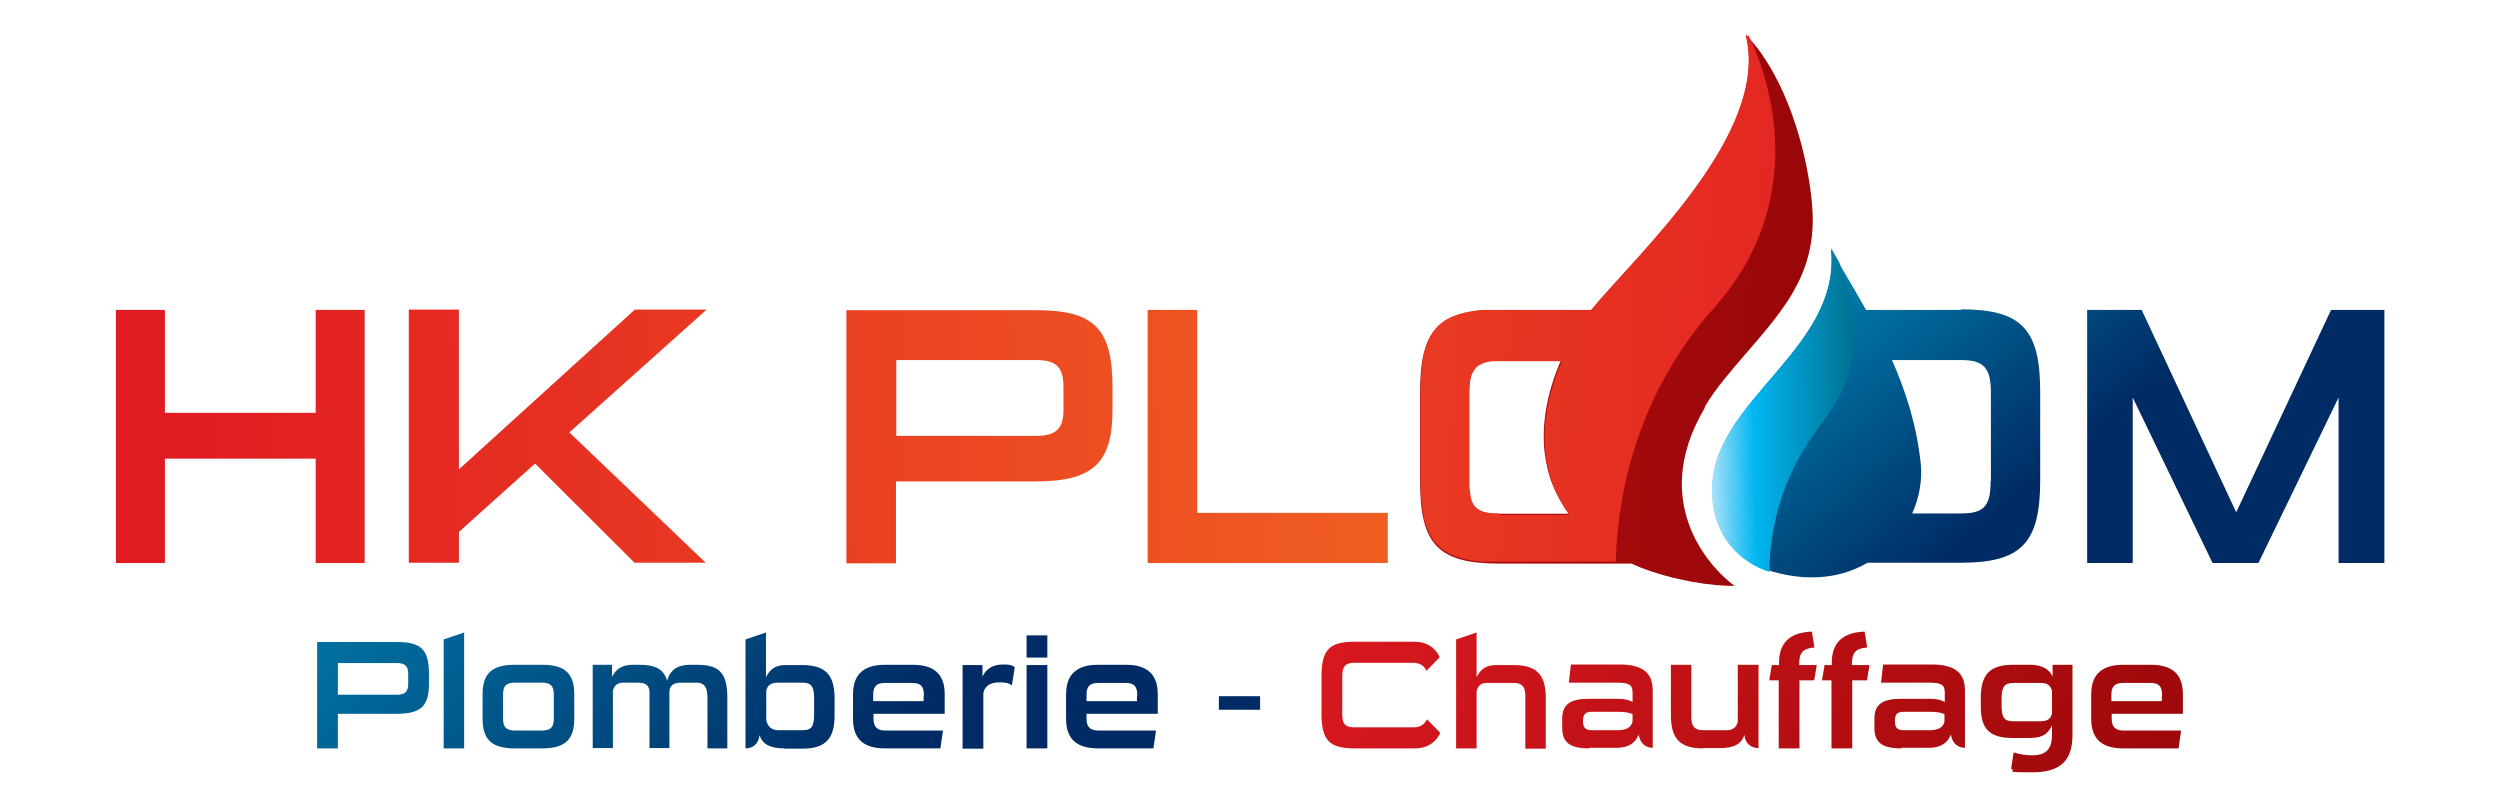
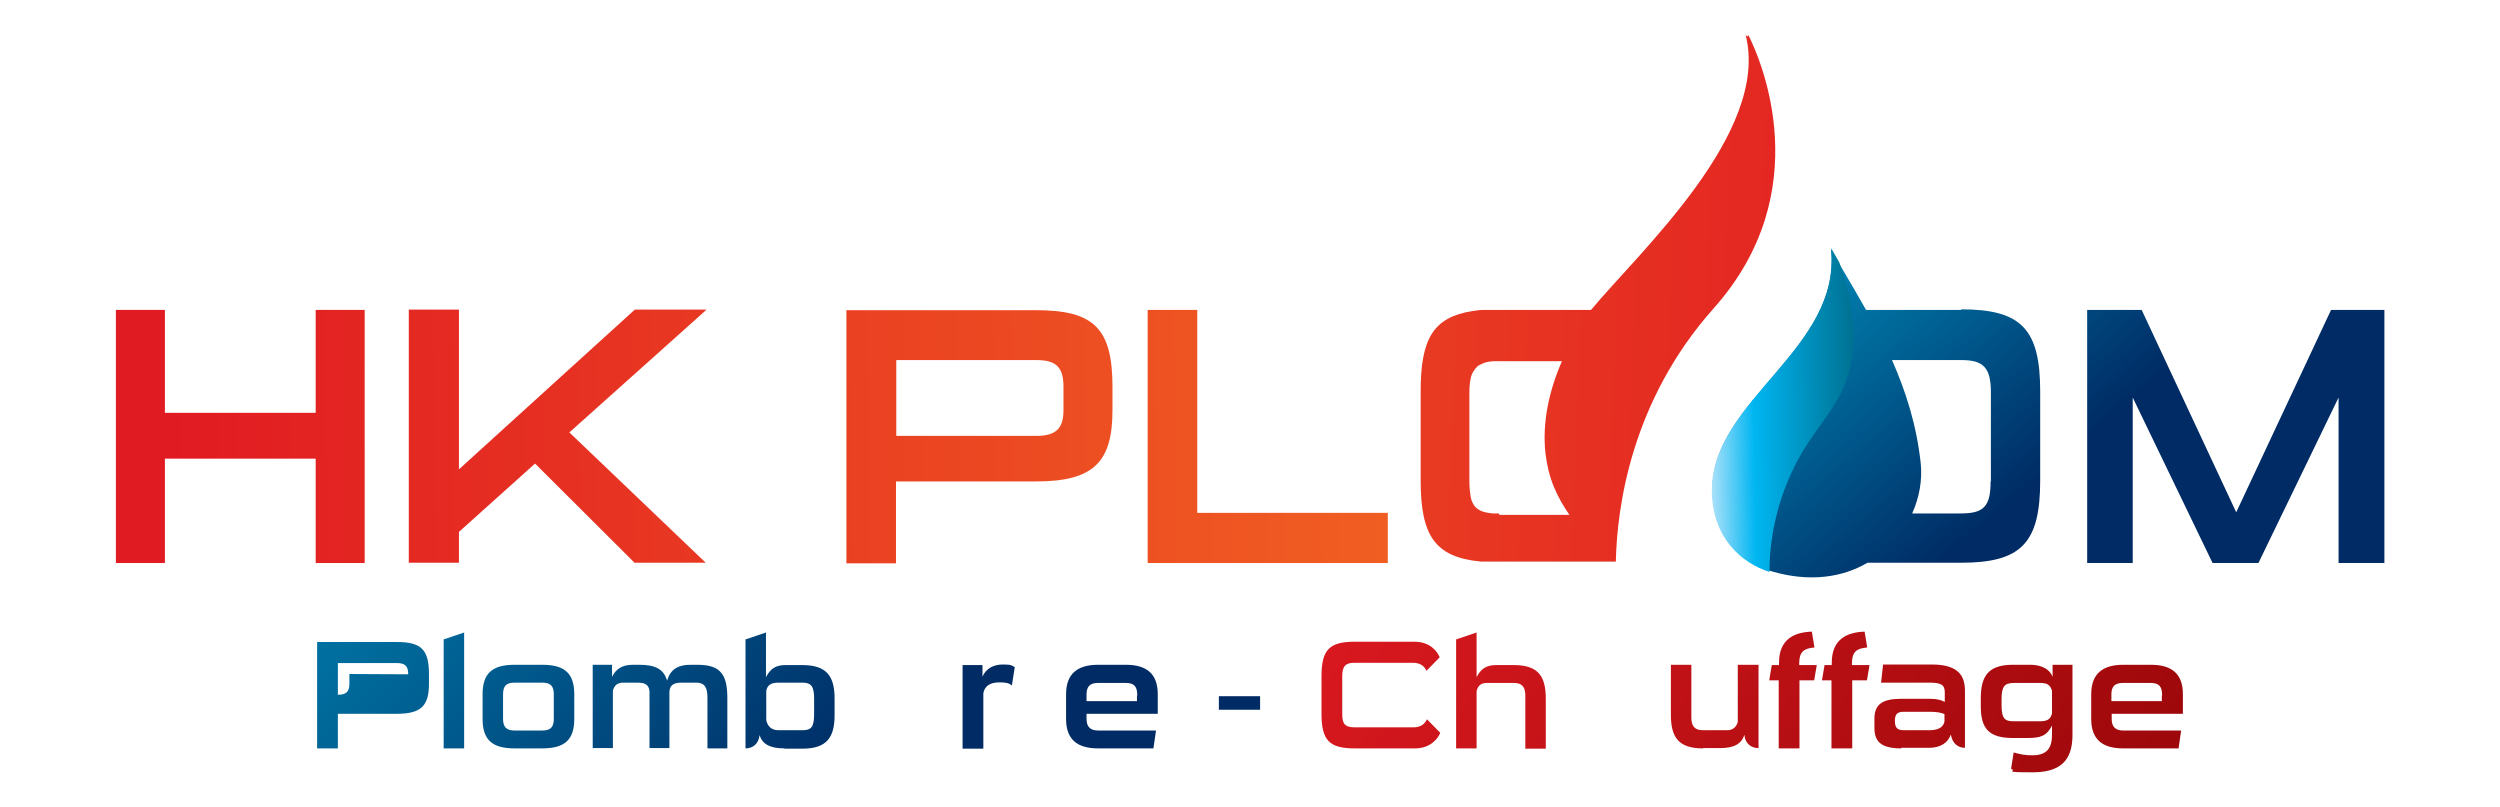
<svg xmlns="http://www.w3.org/2000/svg" xmlns:xlink="http://www.w3.org/1999/xlink" id="Layer_2" version="1.1" viewBox="0 0 867.2 280">
  <defs>
    <style>
      .st0 {
        fill: url(#linear-gradient2);
      }

      .st1 {
        fill: url(#linear-gradient10);
      }

      .st2 {
        fill: url(#linear-gradient21);
      }

      .st3 {
        fill: url(#linear-gradient27);
      }

      .st4 {
        fill: url(#linear-gradient26);
      }

      .st5 {
        fill: url(#linear-gradient1);
      }

      .st6 {
        fill: url(#linear-gradient9);
      }

      .st7 {
        fill: url(#linear-gradient18);
      }

      .st8 {
        fill: url(#linear-gradient23);
      }

      .st9 {
        fill: url(#linear-gradient8);
      }

      .st10 {
        fill: url(#linear-gradient11);
      }

      .st11 {
        fill: url(#linear-gradient16);
      }

      .st12 {
        fill: url(#linear-gradient24);
      }

      .st13 {
        fill: url(#linear-gradient22);
      }

      .st14 {
        fill: url(#linear-gradient19);
      }

      .st15 {
        fill: url(#linear-gradient12);
      }

      .st16 {
        fill: url(#linear-gradient7);
      }

      .st17 {
        fill: url(#linear-gradient20);
      }

      .st18 {
        fill: url(#linear-gradient4);
      }

      .st19 {
        fill: url(#linear-gradient14);
      }

      .st20 {
        fill: url(#linear-gradient5);
      }

      .st21 {
        fill: url(#linear-gradient3);
      }

      .st22 {
        fill: url(#linear-gradient25);
      }

      .st23 {
        fill: url(#linear-gradient15);
      }

      .st24 {
        fill: url(#linear-gradient17);
      }

      .st25 {
        fill: url(#linear-gradient6);
      }

      .st26 {
        fill: url(#linear-gradient13);
      }

      .st27 {
        fill: url(#linear-gradient);
      }
    </style>
    <linearGradient id="linear-gradient" x1="523.6" y1="145.9" x2="59.9" y2="151.7" gradientUnits="userSpaceOnUse">
      <stop offset="0" stop-color="#f26522" />
      <stop offset="1" stop-color="#e11b22" />
    </linearGradient>
    <linearGradient id="linear-gradient1" x1="523.6" y1="147.3" x2="59.9" y2="153.1" xlink:href="#linear-gradient" />
    <linearGradient id="linear-gradient2" x1="523.7" y1="148.6" x2="59.9" y2="154.5" xlink:href="#linear-gradient" />
    <linearGradient id="linear-gradient3" x1="523.7" y1="150.4" x2="60" y2="156.2" xlink:href="#linear-gradient" />
    <linearGradient id="linear-gradient4" x1="690.1" y1="51.5" x2="754.2" y2="126.5" gradientUnits="userSpaceOnUse">
      <stop offset="0" stop-color="#007dac" />
      <stop offset="1" stop-color="#002b64" />
    </linearGradient>
    <linearGradient id="linear-gradient5" x1="618.3" y1="112.9" x2="682.4" y2="187.9" xlink:href="#linear-gradient4" />
    <linearGradient id="linear-gradient6" x1="89.2" y1="204.1" x2="226.4" y2="338.9" xlink:href="#linear-gradient4" />
    <linearGradient id="linear-gradient7" x1="105" y1="188" x2="242.3" y2="322.8" xlink:href="#linear-gradient4" />
    <linearGradient id="linear-gradient8" x1="114.9" y1="177.9" x2="252.1" y2="312.7" xlink:href="#linear-gradient4" />
    <linearGradient id="linear-gradient9" x1="136.2" y1="156.3" x2="273.4" y2="291.1" xlink:href="#linear-gradient4" />
    <linearGradient id="linear-gradient10" x1="158.2" y1="133.8" x2="295.4" y2="268.6" xlink:href="#linear-gradient4" />
    <linearGradient id="linear-gradient11" x1="178" y1="113.7" x2="315.2" y2="248.5" xlink:href="#linear-gradient4" />
    <linearGradient id="linear-gradient12" x1="193.2" y1="98.3" x2="330.4" y2="233.1" xlink:href="#linear-gradient4" />
    <linearGradient id="linear-gradient13" x1="204.1" y1="87.2" x2="341.3" y2="222" xlink:href="#linear-gradient4" />
    <linearGradient id="linear-gradient14" x1="214.3" y1="76.7" x2="351.6" y2="211.5" xlink:href="#linear-gradient4" />
    <linearGradient id="linear-gradient15" x1="236.7" y1="54" x2="373.9" y2="188.8" xlink:href="#linear-gradient4" />
    <linearGradient id="linear-gradient16" x1="426.6" y1="204.3" x2="734.8" y2="420.9" gradientUnits="userSpaceOnUse">
      <stop offset="0" stop-color="#e11b22" />
      <stop offset="1" stop-color="#8b0304" />
    </linearGradient>
    <linearGradient id="linear-gradient17" x1="437.5" y1="188.8" x2="745.6" y2="405.4" xlink:href="#linear-gradient16" />
    <linearGradient id="linear-gradient18" x1="450.5" y1="170.3" x2="758.6" y2="386.9" xlink:href="#linear-gradient16" />
    <linearGradient id="linear-gradient19" x1="464.1" y1="151" x2="772.2" y2="367.7" xlink:href="#linear-gradient16" />
    <linearGradient id="linear-gradient20" x1="475" y1="135.5" x2="783.1" y2="352.1" xlink:href="#linear-gradient16" />
    <linearGradient id="linear-gradient21" x1="481.1" y1="126.8" x2="789.2" y2="343.5" xlink:href="#linear-gradient16" />
    <linearGradient id="linear-gradient22" x1="486.3" y1="119.4" x2="794.4" y2="336" xlink:href="#linear-gradient16" />
    <linearGradient id="linear-gradient23" x1="498.9" y1="101.5" x2="807" y2="318.1" xlink:href="#linear-gradient16" />
    <linearGradient id="linear-gradient24" x1="511.5" y1="83.6" x2="819.6" y2="300.2" xlink:href="#linear-gradient16" />
    <linearGradient id="linear-gradient25" x1="200.9" y1="91.4" x2="709.7" y2="111.8" xlink:href="#linear-gradient16" />
    <linearGradient id="linear-gradient26" x1="592.1" y1="145.8" x2="642.1" y2="145.8" gradientTransform="translate(-1 6.7) rotate(-.9)" gradientUnits="userSpaceOnUse">
      <stop offset="0" stop-color="#abe1fa" />
      <stop offset=".3" stop-color="#00b6f1" />
      <stop offset="1" stop-color="#007192" />
    </linearGradient>
    <linearGradient id="linear-gradient27" x1="231.9" y1="90.5" x2="687" y2="108.7" xlink:href="#linear-gradient" />
  </defs>
  <path class="st27" d="M109.5,195.3v-36.2h-52.3v36.2h-17v-87.8h17v35.7h52.3v-35.7h17v87.8h-17Z" />
  <path class="st5" d="M220.2,195.3l-34.6-34.5-26.4,23.7v10.7h-17.4v-87.8h17.4v55.4l61-55.4h24.9l-47.6,42.6,47.3,45.2h-24.6Z" />
  <path class="st0" d="M310.8,166.9v28.5h-17.2v-87.8h65.8c20.2,0,26.5,6.4,26.5,26.7v7.9c0,18-6.4,24.8-26.5,24.8h-48.6ZM368.9,134.2c0-6.9-2.6-9.3-9.4-9.3h-48.6v26.3h48.6c6.9,0,9.4-2.7,9.4-8.9v-8Z" />
  <path class="st21" d="M398.1,195.3v-87.8h17.2v70.4h66.1v17.4h-83.3Z" />
  <path class="st18" d="M811.2,195.3v-57.4l-27.8,57.4h-15.9l-27.7-57.4v57.4h-15.8v-87.8h18.9l32.8,70.2,32.9-70.2h18.5v87.8h-15.8Z" />
  <path class="st20" d="M680.3,107.5h-33c-3.1-5.5-6.3-10.9-9.4-16.2-.9-1.6-1.9-3.2-2.8-4.9,3.7,34.6-40.9,52.2-41.1,83.1-.1,16.7,10.2,25.5,19.9,28.5.2,0,.5.1.7.2,13.4,3.9,24.7,2,33.2-3h32.5c20.9,0,27.4-6.9,27.4-28.5v-30.9c0-21.6-6.5-28.5-27.4-28.5ZM690.5,167c0,8.7-2.4,11.1-10.3,11.1h-16.9c2.5-5.6,3.5-11.5,3-17-1.4-13.5-5.2-25.3-10-36.2h24c7.7,0,10.3,2.6,10.3,11.2v30.9Z" />
  <g>
    <g>
-       <path class="st25" d="M117.2,247.6v12h-7.2v-36.9h27.7c8.5,0,11.1,2.7,11.1,11.2v3.3c0,7.6-2.7,10.4-11.1,10.4h-20.4ZM141.6,233.9c0-2.9-1.1-3.9-4-3.9h-20.4v11h20.4c2.9,0,4-1.1,4-3.8v-3.4Z" />
+       <path class="st25" d="M117.2,247.6v12h-7.2v-36.9h27.7c8.5,0,11.1,2.7,11.1,11.2v3.3c0,7.6-2.7,10.4-11.1,10.4h-20.4ZM141.6,233.9c0-2.9-1.1-3.9-4-3.9h-20.4v11c2.9,0,4-1.1,4-3.8v-3.4Z" />
      <path class="st16" d="M153.9,259.6v-37.8l7.1-2.4v40.2h-7.1Z" />
      <path class="st9" d="M178.5,259.6c-7.8,0-11.1-3-11.1-10.2v-8.6c0-7.2,3.3-10.2,11.1-10.2h9.6c7.8,0,11.1,3,11.1,10.2v8.6c0,7.2-3.3,10.2-11.1,10.2h-9.6ZM192.1,240.8c0-2.9-1.2-4-4-4h-9.6c-2.7,0-4,1-4,4v8.6c0,2.9,1.3,4,4,4h9.6c2.7,0,4-1,4-4v-8.6Z" />
      <path class="st6" d="M245.4,259.6v-17.3c0-3.2-.5-5.5-3.9-5.5h-5.2c-2.9,0-4.1,1.1-4.1,3.5v19.2h-6.9v-19.2c0-2.4-1.1-3.5-4-3.5h-5.1c-2,0-3.1.9-3.6,2.8v19.9h-7v-28.9h6.7v4.2c1.2-2.5,3.3-4.2,7.1-4.2h2.3c5.5,0,8.5,1.4,9.7,5.5,1.1-3.8,3.7-5.5,8.1-5.5h2.5c8.3,0,10.3,3.8,10.3,11.6v17.4h-7Z" />
      <path class="st1" d="M272.1,259.6c-5,0-7.7-1.5-8.6-4.6-.4,3.3-2.6,4.6-4.9,4.6v-37.8l7.1-2.4v15.5c1.6-3.1,3.5-4.2,6.9-4.2h5.7c8.4,0,11.2,3.8,11.2,11.6v5.8c0,7.8-2.8,11.6-11.2,11.6h-6.3ZM282.4,242.4c0-3.9-.7-5.6-4-5.6h-8.4c-2.5,0-3.8.8-4.2,2.8v10.2c.4,2,1.7,3.5,4.2,3.5h8.4c3,0,4-1.1,4-5.6v-5.4Z" />
-       <path class="st10" d="M307,259.6c-7,0-11.1-2.9-11.1-10.2v-8.6c0-7.2,4.1-10.2,11.1-10.2h9.6c7,0,11.1,2.9,11.1,10.2v6.8h-24.7v1.8c0,2.9,1.5,4,4,4h20.1l-.9,6.2h-19.2ZM320.5,241.2c0-3.1-1.1-4.3-4-4.3h-9.6c-2.8,0-4,1.2-4,4v2.3h17.5v-1.9Z" />
      <path class="st15" d="M333.9,259.6v-28.9h6.9v4c1.3-2.9,3.9-4.2,7.1-4.2s3,.4,4.1.9l-1,6.4c-1-.9-2.1-1.1-4.4-1.1-3.3,0-5.1,1.4-5.5,3.8v19.2h-7.2Z" />
-       <path class="st26" d="M356.1,228.1v-7.7h7.2v7.7h-7.2ZM356.1,259.6v-28.9h7.2v28.9h-7.2Z" />
      <path class="st19" d="M380.9,259.6c-7,0-11.1-2.9-11.1-10.2v-8.6c0-7.2,4.1-10.2,11.1-10.2h9.6c7,0,11.1,2.9,11.1,10.2v6.8h-24.7v1.8c0,2.9,1.5,4,4,4h20.1l-.9,6.2h-19.2ZM394.5,241.2c0-3.1-1.1-4.3-4-4.3h-9.6c-2.8,0-4,1.2-4,4v2.3h17.5v-1.9Z" />
      <path class="st23" d="M422.8,246.2v-4.7h14.3v4.7h-14.3Z" />
    </g>
    <g>
      <path class="st11" d="M469.9,259.6c-8.8,0-11.5-2.8-11.5-12v-13c0-9.2,2.7-12,11.5-12h20.7c5.5,0,8,3.4,8.8,5.4l-4.6,4.7c-.6-1.4-1.9-2.8-4.7-2.8h-20.2c-3.2,0-4.3,1.2-4.3,4.7v13c0,3.1.6,4.7,4.3,4.7h20.4c2.8,0,4-1.4,4.7-2.8l4.6,4.7c-.8,2-3.4,5.4-8.8,5.4h-20.9Z" />
      <path class="st24" d="M529.1,259.6v-18.3c0-2.9-1-4.4-4-4.4h-9.3c-2.1,0-3.1.9-3.6,2.8v19.9h-7.1v-37.8l7.1-2.4v15.5c1.6-3.1,3.5-4.2,6.9-4.2h6c8.4,0,11.1,3.8,11.1,11.6v17.4h-7.2Z" />
-       <path class="st7" d="M551.2,259.6c-6.8,0-9.3-2.2-9.3-7.1v-3.2c0-4.9,2.7-6.9,9.2-6.9h10c2.8,0,4.1.5,5.2,1.1v-3.4c0-2.7-1.5-3.3-5.4-3.3h-16.7l.7-6.3h16.9c9.4,0,11.5,4.1,11.5,9.1v19.8c-2,0-4.3-1.1-4.9-4.6-.9,2.6-3.3,4.6-7.5,4.6h-9.7ZM566.3,247.7c-1.2-.5-2.6-.8-5.3-.8h-8.7c-2.2,0-3.2.7-3.2,3.2s1,3.2,3.2,3.2h8.7c2.6,0,4.9-.7,5.3-3.1v-2.5Z" />
      <path class="st14" d="M590.7,259.6c-8.4,0-11.1-3.8-11.1-11.6v-17.4h7.1v18.3c0,2.9,1.1,4.4,4,4.4h8.5c2,0,3.2-1.3,3.6-2.9v-19.8h7.2v28.9c-2.3,0-4.6-1.3-4.9-4.6-1,3.1-3.5,4.6-8.5,4.6h-5.8Z" />
      <path class="st17" d="M617,259.6v-23.6h-3.3l.9-5.3h2.5v-.8c0-8.2,5.3-10.6,11.4-10.8l.9,5.5c-3.6.3-5.3,1.4-5.3,5.6v.5h6.1l-.9,5.3h-5.1v23.6h-7Z" />
      <path class="st2" d="M635.3,259.6v-23.6h-3.3l.9-5.3h2.5v-.8c0-8.2,5.3-10.6,11.4-10.8l.9,5.5c-3.6.3-5.3,1.4-5.3,5.6v.5h6.1l-.9,5.3h-5.1v23.6h-7Z" />
      <path class="st13" d="M659.5,259.6c-6.8,0-9.3-2.2-9.3-7.1v-3.2c0-4.9,2.7-6.9,9.2-6.9h10c2.8,0,4.1.5,5.2,1.1v-3.4c0-2.7-1.5-3.3-5.4-3.3h-16.7l.7-6.3h16.9c9.4,0,11.5,4.1,11.5,9.1v19.8c-2,0-4.3-1.1-4.9-4.6-.9,2.6-3.3,4.6-7.5,4.6h-9.7ZM674.5,247.7c-1.2-.5-2.6-.8-5.3-.8h-8.7c-2.3,0-3.2.7-3.2,3.2s1,3.2,3.2,3.2h8.7c2.6,0,4.9-.7,5.3-3.1v-2.5Z" />
      <path class="st8" d="M711.8,251.7c-1.9,3.6-3.9,4.3-8.6,4.3h-5c-8.4,0-11.1-3.4-11.1-11v-2.8c0-7.8,2.7-11.6,11.1-11.6h6.2c2.3,0,6.3.7,7.6,4.2v-4.2h6.9v24.2c0,7-2.3,13.1-13.7,13.1s-5.2-.4-7.6-1.2l.9-5.7c2.3.7,4.1,1,6.5,1,5.3,0,6.8-2.8,6.8-7.2v-3.1ZM711.8,239.6c-.6-2-1.7-2.7-4-2.7h-9.1c-3.4,0-4.4,1.2-4.4,5.7v1.9c0,5,1.2,5.7,4.4,5.7h8.6c2.7,0,3.9-.5,4.5-2.7v-7.9Z" />
      <path class="st12" d="M736.5,259.6c-7,0-11.1-2.9-11.1-10.2v-8.6c0-7.2,4.1-10.2,11.1-10.2h9.6c7,0,11.1,2.9,11.1,10.2v6.8h-24.7v1.8c0,2.9,1.5,4,4,4h20.1l-.9,6.2h-19.2ZM750,241.2c0-3.1-1.1-4.3-4-4.3h-9.6c-2.8,0-4,1.2-4,4v2.3h17.5v-1.9Z" />
    </g>
  </g>
-   <path class="st22" d="M591.3,141.2c1.9-3.3,4.3-6.6,7.1-10,15.3-18.8,30.8-31.6,30.4-55.8-.2-11.8-4.6-36.2-16-54.1-2.1-3.4-4.5-6.5-7.2-9.2,8.7,33.9-37,75.5-53.6,95.5h-32c-21.3,0-27.4,6.9-27.4,28.5v30.9c0,21.6,6.1,28.5,27.4,28.5h45.9c1,.4,2,.9,3,1.3,11.5,4.5,25,6.6,32.8,6.4-5.7-3.9-31-27-10.3-61.8ZM509.6,167v-30.9c0-8.7,2.7-11.2,10.3-11.2h21.6c-4.5,10.3-6.9,21.4-5.7,32.1.5,4,1.4,7.9,3,11.7,1.4,3.3,3.2,6.5,5.3,9.5h-24.3c-7.9,0-10.3-2.4-10.3-11.1Z" />
  <path class="st4" d="M639.9,133.4c3.5-8.6,3.7-18.3,2.1-27.5-.9-5.1-2.3-10-4-14.9-.9-1.6-1.9-3.3-2.8-4.9,3.7,34.9-41.2,52.5-41.4,83.6-.1,16.8,10.3,25.6,20,28.7,0-15.6,4.6-31.1,13-44.2,4.5-6.9,10-13.2,13.1-20.8Z" />
  <path class="st3" d="M606.1,12.7c-.2-.2-.4-.4-.6-.7,8.7,33.9-37,75.5-53.6,95.5h-32c-.8,0-1.5,0-2.2,0h0s0,0,0,0c-.3,0-.5,0-.8,0-.5,0-1,0-1.5,0-.2,0-.4,0-.6,0-1.4,0-2.8.2-4,.4,0,0,0,0,0,0,0,0,0,0,0,0-13.8,2.1-18,9.9-18,27.8v30.9c0,19.2,4.9,26.7,20.9,28.2,0,0,0,0,0,0,0,0,.1,0,.2,0,.4,0,.7,0,1.1,0,.2,0,.4,0,.6,0,.3,0,.6,0,.9,0,.4,0,.7,0,1.1,0,.1,0,.2,0,.4,0h0c.7,0,1.5,0,2.2,0h40.3c.4-18.8,5.3-55.7,33.9-87.8,36.3-40.7,16.4-86.2,12.1-94.8ZM519.9,178.1c-.8,0-1.6,0-2.2,0h0c-1.9-.2-3.4-.5-4.6-1.2,0,0,0,0,0,0-.2-.1-.4-.3-.6-.4,0,0,0,0,0,0-.2-.2-.4-.3-.6-.5,0,0,0,0,0,0-.7-.7-1.2-1.7-1.6-2.9,0,0,0-.1,0-.2,0-.2-.1-.5-.2-.7,0-.1,0-.2,0-.3-.2-1.3-.4-2.9-.4-4.7v-30.9c0-2.3.2-4.2.6-5.7,0-.2.1-.3.2-.5,0-.1,0-.2.1-.3,0-.1.1-.3.2-.4,0-.1.1-.2.2-.4,0-.1.1-.2.2-.3.1-.2.3-.4.4-.6,0,0,0,0,.1-.1.1-.2.2-.3.4-.5,0,0,.1,0,.2-.2.1-.1.3-.3.4-.4,0,0,.1,0,.2-.1.2-.1.3-.2.5-.3,0,0,0,0,.1,0,1.2-.7,2.6-1.1,4.5-1.2h0c.7,0,1.4,0,2.2,0h21.6c-4.5,10.3-6.9,21.4-5.7,32.1.5,4,1.4,7.9,3,11.7,1.4,3.3,3.2,6.5,5.3,9.5h-24.3Z" />
</svg>